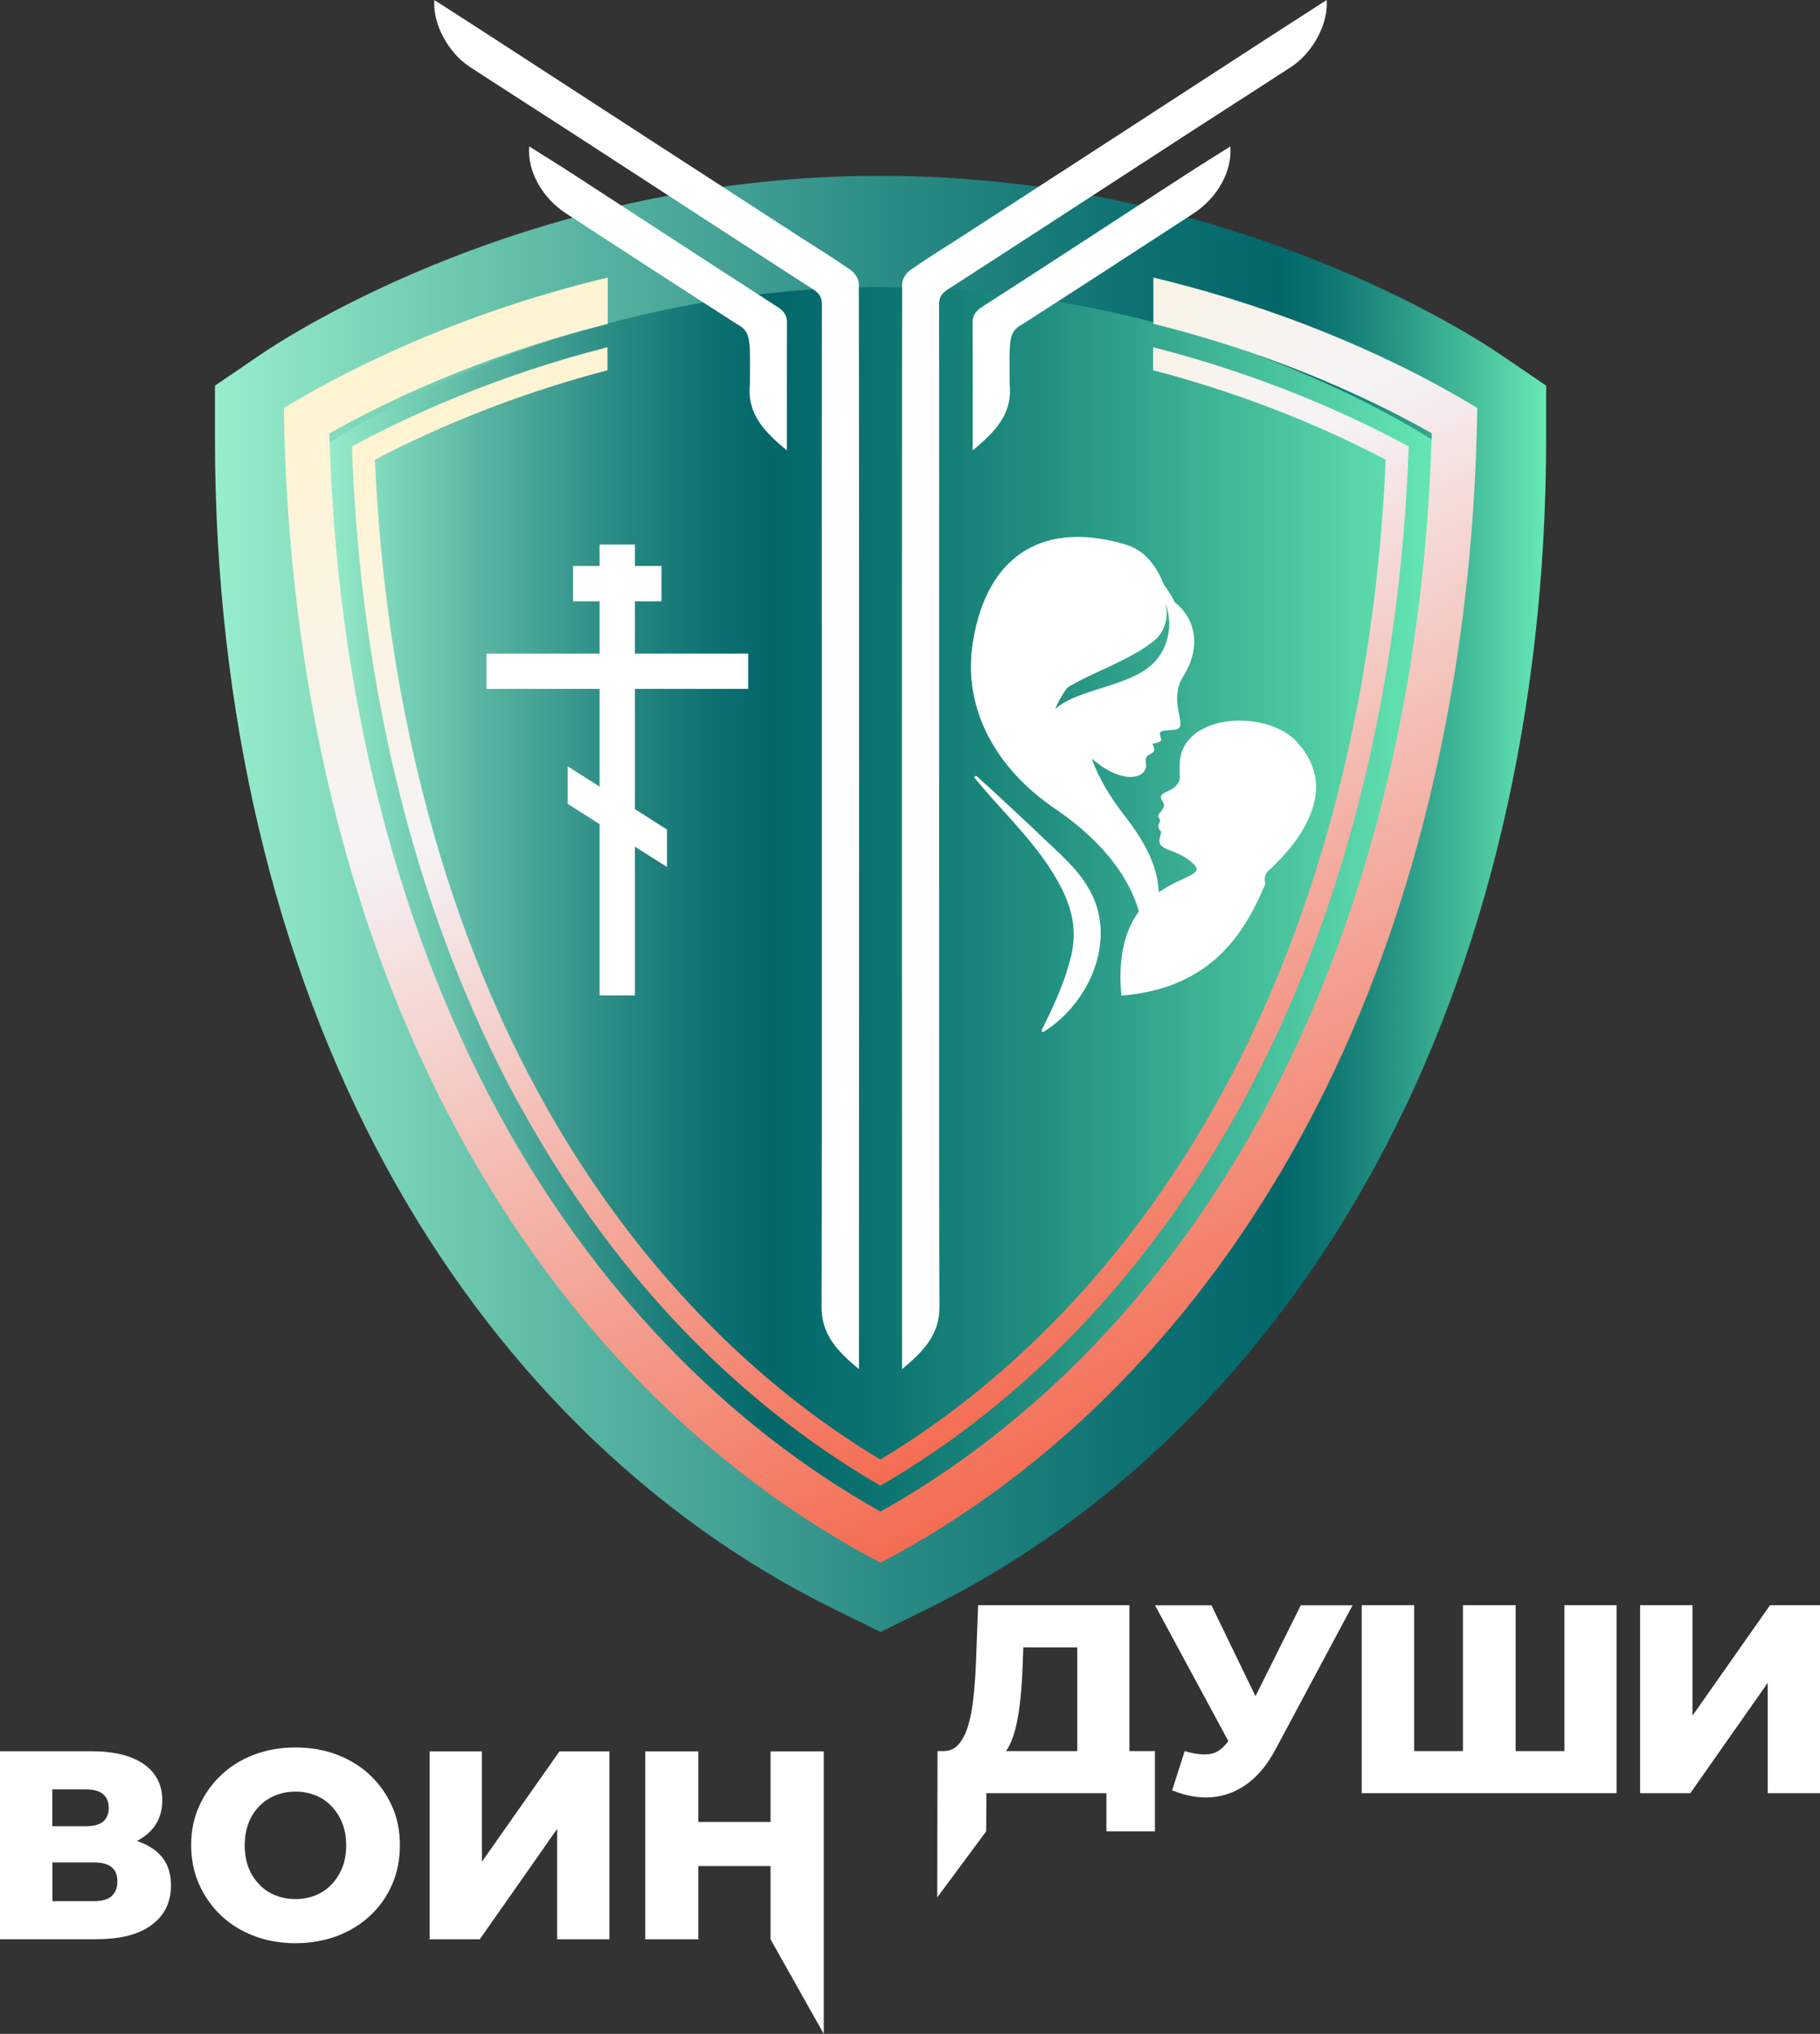
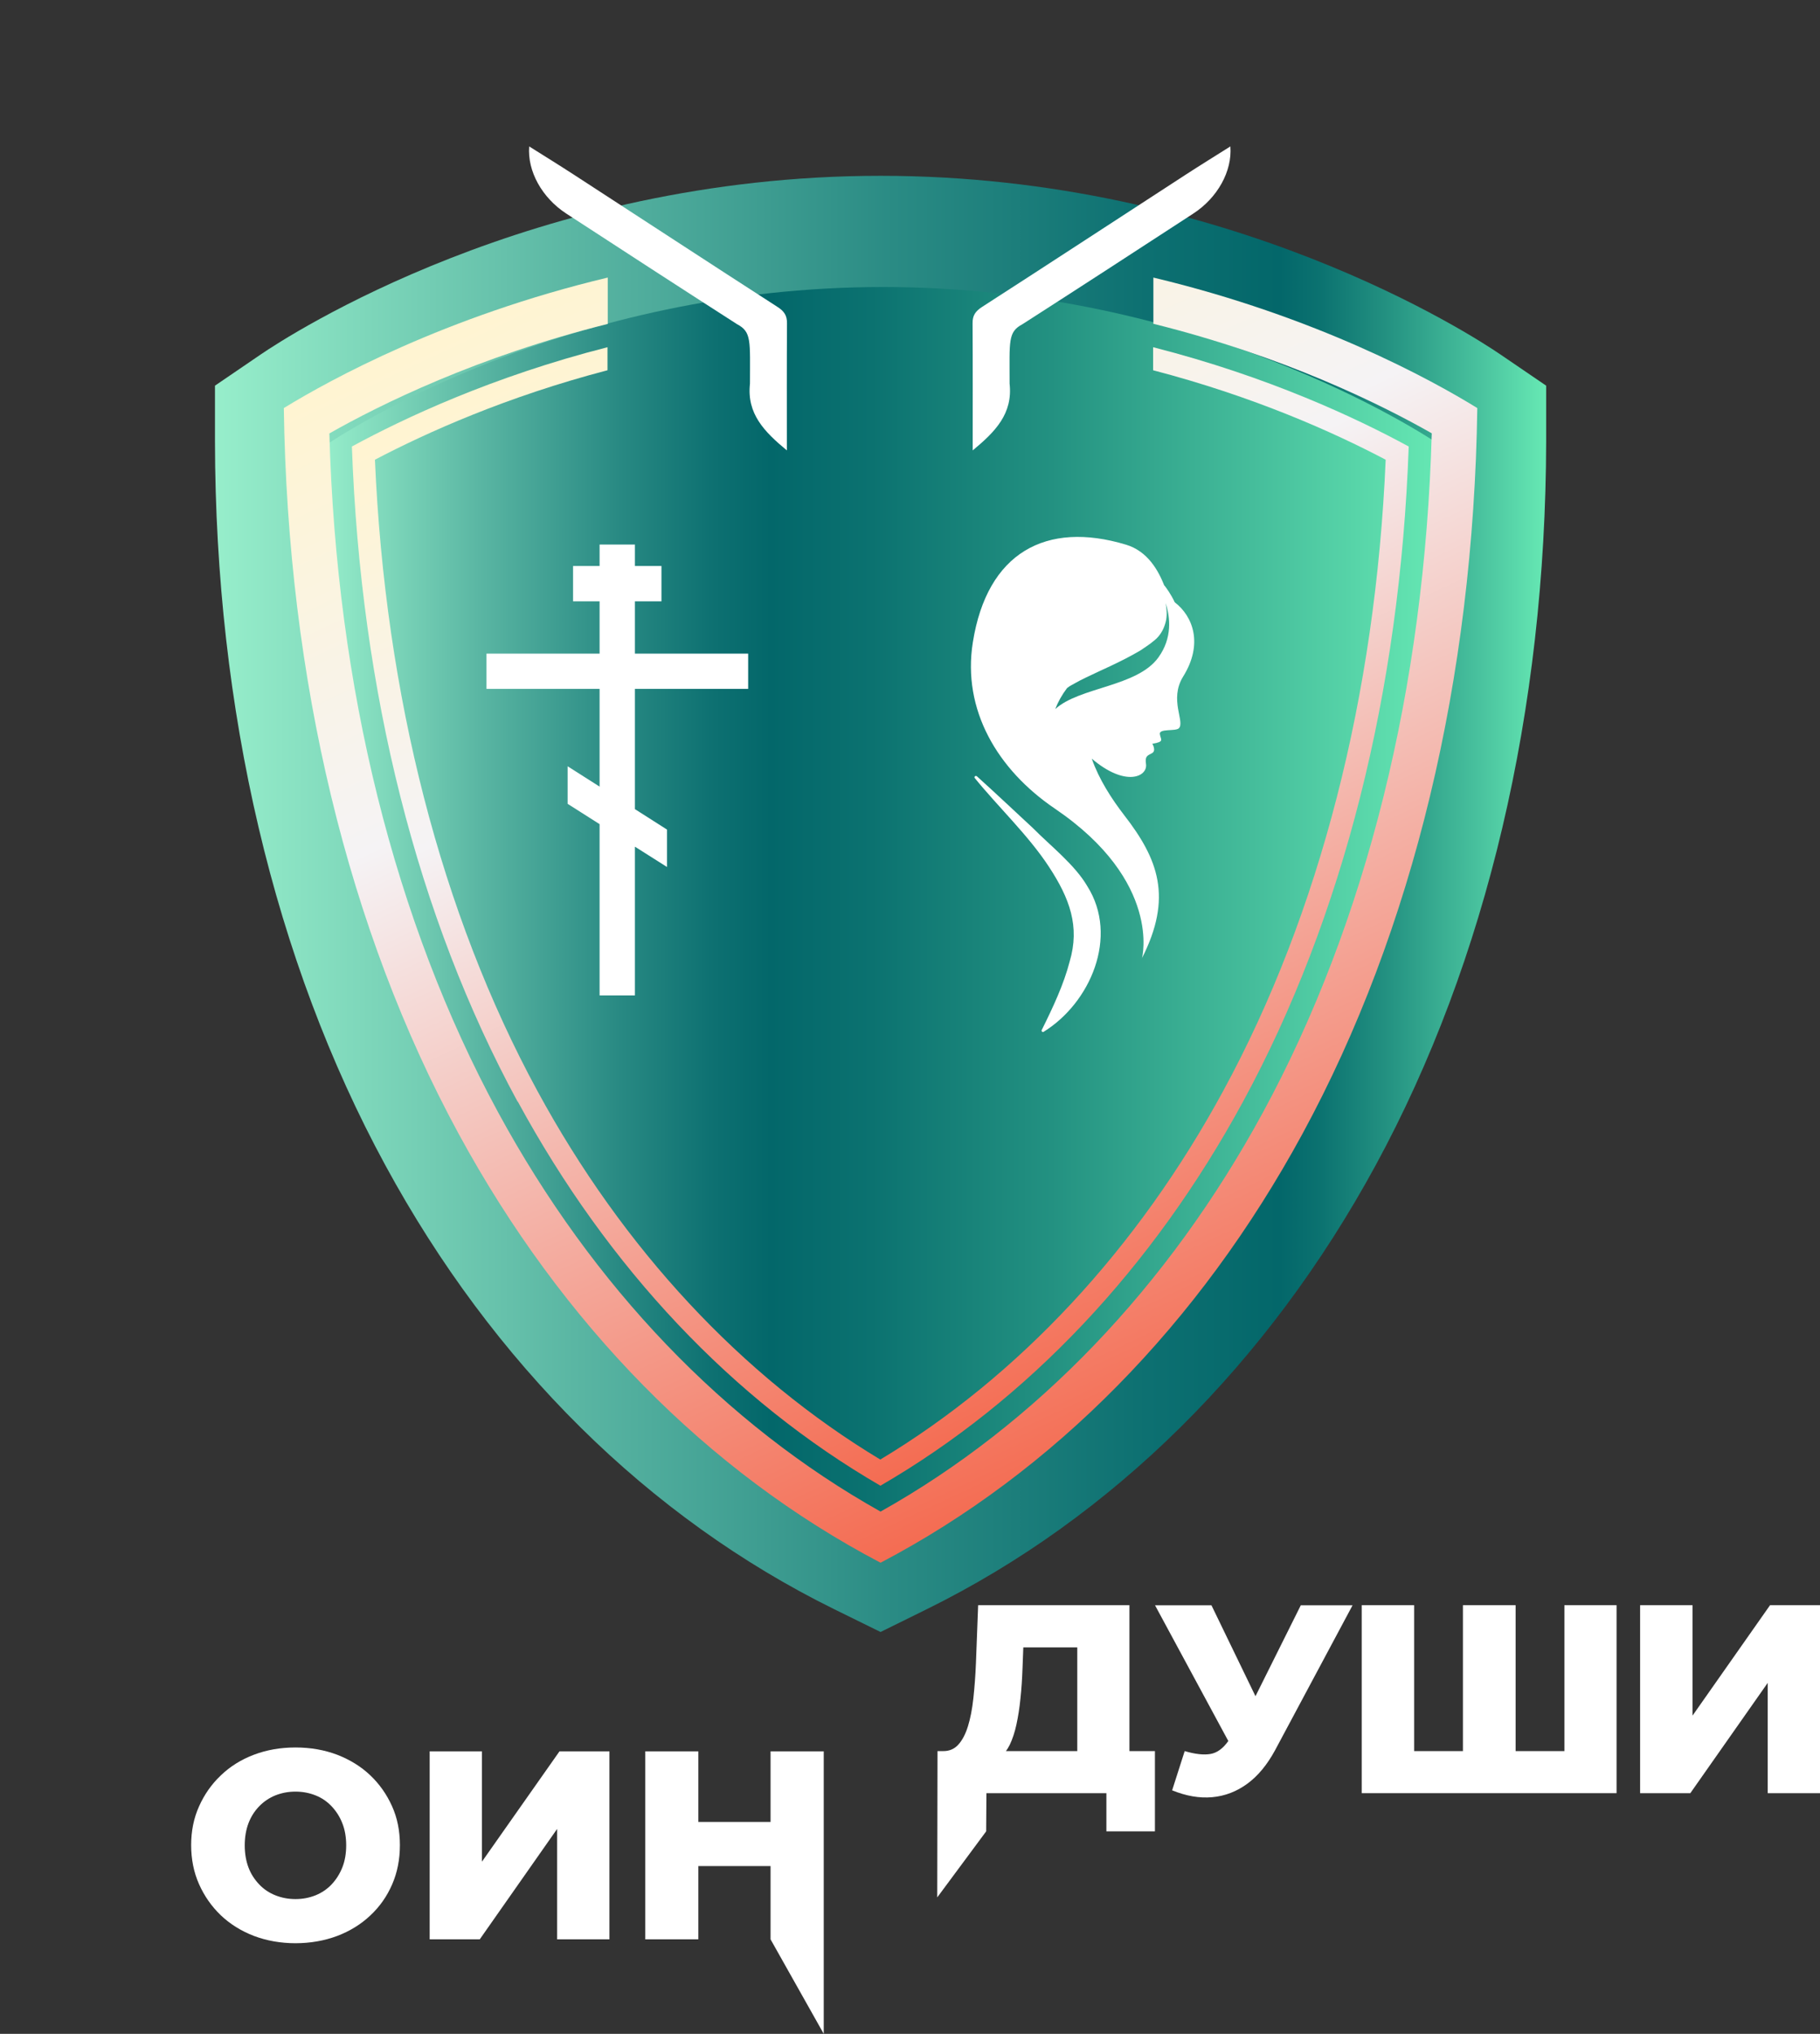
<svg xmlns="http://www.w3.org/2000/svg" id="Layer_1" data-name="Layer 1" viewBox="0 0 140.63 157.1">
  <rect x="0" y="0" width="140.63" height="157.1" fill="#333333" stroke="none" />
  <defs>
    <style> .cls-1 { fill: none; } .cls-1, .cls-2, .cls-3, .cls-4, .cls-5, .cls-6 { stroke-width: 0px; } .cls-2 { fill: url(#linear-gradient); } .cls-3 { fill: url(#linear-gradient-4); } .cls-4 { fill: url(#linear-gradient-2); } .cls-5 { fill: url(#linear-gradient-3); } .cls-6 { fill: #fff; } </style>
    <linearGradient id="linear-gradient" x1="16.6" y1="69.82" x2="119.47" y2="69.82" gradientUnits="userSpaceOnUse">
      <stop offset="0" stop-color="#97eecb" />
      <stop offset=".27" stop-color="#5ab6a3" />
      <stop offset=".51" stop-color="#2a8b84" />
      <stop offset=".7" stop-color="#0d7071" />
      <stop offset=".8" stop-color="#03676a" />
      <stop offset=".83" stop-color="#0b7270" />
      <stop offset=".88" stop-color="#239181" />
      <stop offset=".95" stop-color="#49c29e" />
      <stop offset="1" stop-color="#67e9b4" />
    </linearGradient>
    <linearGradient id="linear-gradient-2" x1="24.92" y1="69.82" x2="111.53" y2="69.82" gradientUnits="userSpaceOnUse">
      <stop offset="0" stop-color="#97eecb" />
      <stop offset=".14" stop-color="#5ab6a3" />
      <stop offset=".26" stop-color="#2a8b84" />
      <stop offset=".35" stop-color="#0d7071" />
      <stop offset=".4" stop-color="#03676a" />
      <stop offset=".49" stop-color="#0b7270" />
      <stop offset=".65" stop-color="#239181" />
      <stop offset=".85" stop-color="#49c29e" />
      <stop offset="1" stop-color="#67e9b4" />
    </linearGradient>
    <linearGradient id="linear-gradient-3" x1="56.18" y1="20.82" x2="94.27" y2="102.52" gradientUnits="userSpaceOnUse">
      <stop offset="0" stop-color="#fff4d1" />
      <stop offset=".34" stop-color="#f5f3f5" />
      <stop offset=".67" stop-color="#f4aea2" />
      <stop offset="1" stop-color="#f46c52" />
    </linearGradient>
    <linearGradient id="linear-gradient-4" x1="54.34" y1="15.9" x2="96.93" y2="107.23" gradientUnits="userSpaceOnUse">
      <stop offset="0" stop-color="#fff4d1" />
      <stop offset=".34" stop-color="#f5f3f5" />
      <stop offset=".67" stop-color="#f4aea2" />
      <stop offset="1" stop-color="#f46c52" />
    </linearGradient>
  </defs>
  <g>
    <path class="cls-2" d="M64.44,124.29c-14.34-7.07-26.33-18.93-34.67-34.29-8.58-15.79-13.13-35.12-13.16-55.91v-4.3s3.55-2.42,3.55-2.42c2.07-1.41,21-13.79,47.88-13.79s45.81,12.38,47.88,13.79l3.55,2.42v4.3c-.04,20.79-4.59,40.12-13.17,55.91-8.35,15.36-20.34,27.22-34.67,34.29l-3.59,1.77-3.6-1.77Z" />
    <path class="cls-4" d="M68.23,117.46c-12.82-6.33-23.58-17-31.13-30.88-7.94-14.61-12.14-32.6-12.17-52.04,1.86-1.26,18.87-12.37,43.3-12.37s41.45,11.11,43.3,12.37c-.03,19.44-4.24,37.43-12.17,52.04-7.54,13.88-18.3,24.56-31.13,30.88Z" />
    <g>
      <g>
-         <path class="cls-6" d="M11.83,142.82c-.36-.26-.78-.46-1.25-.62.22-.11.42-.24.61-.38.9-.67,1.35-1.59,1.35-2.77s-.48-2.13-1.44-2.79c-.96-.66-2.31-.99-4.03-.99H0v14.52h7.47c1.85,0,3.27-.37,4.26-1.11.99-.74,1.48-1.75,1.48-3.04s-.46-2.17-1.38-2.83ZM4.04,138.22h2.63c.57,0,1,.12,1.29.36.29.24.44.6.44,1.07s-.15.82-.44,1.06c-.29.24-.72.35-1.29.35h-2.63v-2.84ZM8.62,146.47c-.3.26-.75.38-1.36.38h-3.21v-2.99h3.21c.61,0,1.06.12,1.36.36.3.24.45.61.45,1.11s-.15.87-.45,1.13Z" />
        <path class="cls-6" d="M28.6,137.12c-.72-.68-1.57-1.2-2.55-1.58-.98-.37-2.05-.56-3.22-.56s-2.23.19-3.21.56c-.98.37-1.83.9-2.55,1.59-.72.68-1.28,1.48-1.69,2.4-.41.91-.61,1.91-.61,2.99s.2,2.1.61,3.02c.41.92.97,1.72,1.69,2.41.72.68,1.57,1.21,2.56,1.59.99.37,2.06.56,3.2.56s2.23-.19,3.22-.56c.98-.37,1.84-.9,2.56-1.58.73-.68,1.29-1.48,1.69-2.4.4-.92.6-1.93.6-3.04s-.2-2.1-.61-3.01c-.41-.91-.97-1.71-1.69-2.39ZM26.45,144.25c-.2.5-.48.94-.83,1.31s-.77.65-1.24.84c-.48.19-.99.29-1.55.29s-1.07-.1-1.55-.29c-.48-.19-.9-.47-1.25-.84s-.64-.8-.83-1.31c-.19-.5-.29-1.08-.29-1.71s.1-1.21.29-1.71c.19-.5.47-.94.83-1.31.36-.37.78-.65,1.25-.84.48-.19.99-.29,1.55-.29s1.07.1,1.55.29c.48.19.89.47,1.24.84.35.37.63.8.83,1.31.2.5.3,1.08.3,1.71s-.1,1.21-.3,1.71Z" />
        <polygon class="cls-6" points="37.24 143.8 37.24 135.28 33.2 135.28 33.2 149.8 37.07 149.8 43.05 141.27 43.05 149.8 47.09 149.8 47.09 135.28 43.23 135.28 37.24 143.8" />
        <polygon class="cls-6" points="59.54 140.73 53.96 140.73 53.96 135.28 49.86 135.28 49.86 149.8 53.96 149.8 53.96 144.14 59.54 144.14 59.54 149.8 63.65 157.1 63.65 135.28 59.54 135.28 59.54 140.73" />
      </g>
      <g>
        <path class="cls-6" d="M87.28,123.99h-11.7l-.17,4.48c-.04.98-.11,1.89-.2,2.72-.09.83-.23,1.55-.42,2.16-.19.61-.44,1.08-.75,1.42-.31.34-.71.5-1.19.49h-.41l-.02,11.3,3.78-5.1.02-2.95h9.27v2.95h3.75v-6.2h-1.97v-11.26ZM83.23,135.26h-5.5c.1-.14.2-.3.29-.48.21-.44.39-.97.52-1.58.13-.61.24-1.28.31-2.01.08-.73.13-1.52.16-2.36l.06-1.58h4.17v8.01Z" />
        <path class="cls-6" d="M97,131l-3.39-7h-4.36l5.66,10.48c-.4.57-.86.91-1.37,1-.52.09-1.19.02-2-.22l-.97,3.03c1.08.44,2.11.62,3.1.53.99-.09,1.89-.44,2.71-1.04.82-.6,1.53-1.46,2.14-2.58l5.99-11.2h-4l-3.49,7Z" />
        <polygon class="cls-6" points="120.88 135.26 117.11 135.26 117.11 123.99 113.04 123.99 113.04 135.26 109.27 135.26 109.27 123.99 105.22 123.99 105.22 138.51 124.91 138.51 124.91 123.99 120.88 123.99 120.88 135.26" />
        <polygon class="cls-6" points="130.78 132.52 130.78 123.99 126.73 123.99 126.73 138.51 130.61 138.51 136.59 129.99 136.59 138.51 140.63 138.51 140.63 123.99 136.77 123.99 130.78 132.52" />
      </g>
    </g>
    <g>
-       <path class="cls-6" d="M33.56,0c1.58,1.02,3.11,2,4.64,2.99,7.87,5.11,15.74,10.22,23.62,15.32,1.32.85,2.66,1.67,3.94,2.57.3.21.6.69.6,1.05.03,7.19.02,76.04.01,83.24,0,.14,0,.28,0,.59-1.62-1.35-2.91-2.65-2.89-4.84.05-5.23,0-72.12.03-77.35,0-.57-.16-.88-.65-1.2-5.7-3.67-11.38-7.38-17.07-11.07-3.15-2.05-6.32-4.07-9.47-6.12-1.69-1.1-2.89-3.32-2.76-5.17Z" />
      <path class="cls-6" d="M60.8,34.79c-1.74-1.44-3.11-2.83-2.85-5.16,0-3.3.14-3.99-1-4.59-4.41-2.83-8.8-5.68-13.19-8.54-1.88-1.22-3.02-3.28-2.87-5.19,1.19.75,2.34,1.46,3.48,2.2,5.24,3.4,10.46,6.82,15.71,10.2.51.33.74.66.73,1.27-.02,3.2-.01,6.41-.01,9.81Z" />
-       <path class="cls-6" d="M102.51,0c-1.58,1.02-3.11,2-4.64,2.99-7.87,5.11-15.74,10.22-23.62,15.32-1.32.85-2.66,1.67-3.94,2.57-.3.21-.6.69-.6,1.05-.03,7.19-.02,76.04-.01,83.24,0,.14,0,.28,0,.59,1.62-1.35,2.91-2.65,2.89-4.84-.05-5.23,0-72.12-.03-77.35,0-.57.16-.88.65-1.2,5.7-3.67,11.38-7.38,17.07-11.07,3.15-2.05,6.32-4.07,9.47-6.12C101.44,4.08,102.65,1.85,102.51,0Z" />
      <path class="cls-6" d="M75.16,34.79c1.74-1.44,3.11-2.83,2.85-5.16,0-3.3-.14-3.99,1-4.59,4.41-2.83,8.8-5.68,13.19-8.54,1.88-1.22,3.02-3.28,2.87-5.19-1.19.75-2.34,1.46-3.48,2.2-5.24,3.4-10.46,6.82-15.71,10.2-.51.33-.74.66-.73,1.27.02,3.2.01,6.41.01,9.81Z" />
    </g>
    <g>
-       <path class="cls-1" d="M108.86,34.49c-.67,18.94-5.06,36.35-12.8,50.6-7,12.89-16.63,23.07-28.02,29.67-11.39-6.6-21.02-16.78-28.02-29.67-7.74-14.25-12.13-31.66-12.8-50.6,3.98-2.17,10.84-5.4,19.75-7.67v-1.81c-10.1,2.51-17.63,6.25-21.51,8.46.55,19.62,5.04,37.71,13.04,52.44,7.32,13.47,17.51,24.09,29.55,30.84,12.04-6.75,22.23-17.37,29.55-30.84,8-14.73,12.5-32.83,13.04-52.45-3.88-2.21-11.41-5.94-21.51-8.46v1.81c8.91,2.27,15.76,5.5,19.75,7.67Z" />
      <path class="cls-1" d="M46.96,34.79v-6.18c-7.74,2.02-13.91,4.77-17.97,6.91.78,18.23,5.11,35.07,12.55,48.75,6.63,12.21,15.78,22.04,26.5,28.48,10.72-6.45,19.87-16.27,26.5-28.48,7.43-13.68,11.76-30.52,12.55-48.75-4.06-2.13-10.22-4.89-17.97-6.91v6.19h-42.16Z" />
      <path class="cls-5" d="M40.01,85.09c7,12.89,16.63,23.07,28.02,29.67,11.39-6.6,21.02-16.78,28.02-29.67,7.74-14.25,12.13-31.66,12.8-50.6-3.98-2.17-10.84-5.4-19.75-7.67v1.78c7.75,2.02,13.91,4.77,17.97,6.91-.78,18.23-5.11,35.07-12.55,48.75-6.63,12.21-15.78,22.04-26.5,28.48-10.72-6.45-19.87-16.27-26.5-28.48-7.43-13.68-11.76-30.52-12.55-48.75,4.06-2.13,10.23-4.89,17.97-6.91v-1.78c-8.91,2.27-15.76,5.5-19.75,7.67.67,18.94,5.06,36.35,12.8,50.6Z" />
      <path class="cls-3" d="M89.12,21.43v3.58c10.1,2.51,17.63,6.25,21.51,8.46-.55,19.62-5.04,37.72-13.04,52.45-7.32,13.47-17.51,24.09-29.55,30.84-12.04-6.75-22.23-17.37-29.55-30.84-8-14.73-12.5-32.82-13.04-52.44,3.89-2.21,11.42-5.94,21.51-8.46v-3.58c-12.57,3-21.47,7.9-25.03,10.08.3,20.96,4.95,40.31,13.51,56.06,7.99,14.7,19.23,26.12,32.6,33.13,13.36-7.01,24.61-18.43,32.6-33.13,8.56-15.75,13.21-35.09,13.51-56.06-3.55-2.19-12.45-7.08-25.03-10.08Z" />
    </g>
    <polygon class="cls-6" points="49.06 46.45 51.11 46.45 51.11 43.72 49.06 43.72 49.06 42.06 46.33 42.06 46.33 43.72 44.28 43.72 44.28 46.45 46.33 46.45 46.33 50.49 37.59 50.49 37.59 53.21 46.33 53.21 46.33 60.76 43.86 59.19 43.86 62.09 46.33 63.66 46.33 76.89 49.06 76.89 49.06 65.4 51.54 66.97 51.54 64.08 49.06 62.5 49.06 53.21 57.81 53.21 57.81 50.49 49.06 50.49 49.06 46.45" />
  </g>
  <g>
    <path class="cls-6" d="M88.22,74.05c2.42-4.74,1.27-7.7-1.36-11.09-.98-1.27-1.95-2.78-2.5-4.36,2.6,2.22,4.34,1.4,4.19.41-.09-.6.1-.64.46-.83.36-.19.03-.73.03-.73.98-.16.64-.31.58-.75-.06-.44,1.2-.2,1.46-.44.52-.48-.77-2.21.34-4,1.57-2.52.76-4.66-.65-5.74-.16-.35-.34-.63-.47-.84-.18-.27-.29-.41-.29-.41h0s-.03-.04-.05-.05c-.45-1.13-1.26-2.64-2.96-3.15-6.17-1.86-10.73.61-11.83,7.55-.83,5.21,1.9,9.83,6.34,12.84,8.31,5.64,6.73,11.56,6.73,11.56ZM90.02,48.22c.16-.47.15-.94.09-1.36-.01-.09-.03-.18-.04-.27.36,1.11.52,2.69-.56,4.19-1.64,2.28-6.1,2.28-7.97,3.99.21-.55.51-1.09.91-1.62.02-.02.05-.03.07-.05.14-.12.35-.21.57-.34.22-.13.48-.26.77-.4,1.15-.57,2.73-1.21,4.28-2.13.38-.26.7-.46,1.09-.79.38-.31.65-.76.79-1.22Z" />
-     <path class="cls-6" d="M100.22,57.31c-2.4-2.57-8.83-2.21-9.06,1.59-.07,1.19.18,1.24-.29,1.79-.38.45-.99.44-1.15.8-.16.36.57.52-.02,1.2-.55.62.19.38-.16.95-.07.11-.08.32.12.53.2.21-.3.72.06,1.13.4.46,1.47.43,2.54,1.47,1.57,1.53-6.53.54-5.61,10.13,7.2-.55,9.67-5.21,11.13-8.64-.09-.28-.08-.58.09-.86.11-.19,6.67-5.44,2.35-10.07Z" />
    <path class="cls-6" d="M75.47,59.95c1.48,1.33,2.91,2.69,4.36,4.03,1.31,1.33,3.23,2.82,4.19,4.48,2.45,3.89.22,9.02-3.38,11.24-.08.05-.19-.04-.15-.13.9-1.81,1.71-3.55,2.16-5.29.81-2.72,0-4.89-1.6-7.33s-3.93-4.63-5.73-6.85c-.08-.09.06-.22.15-.14h0Z" />
  </g>
</svg>